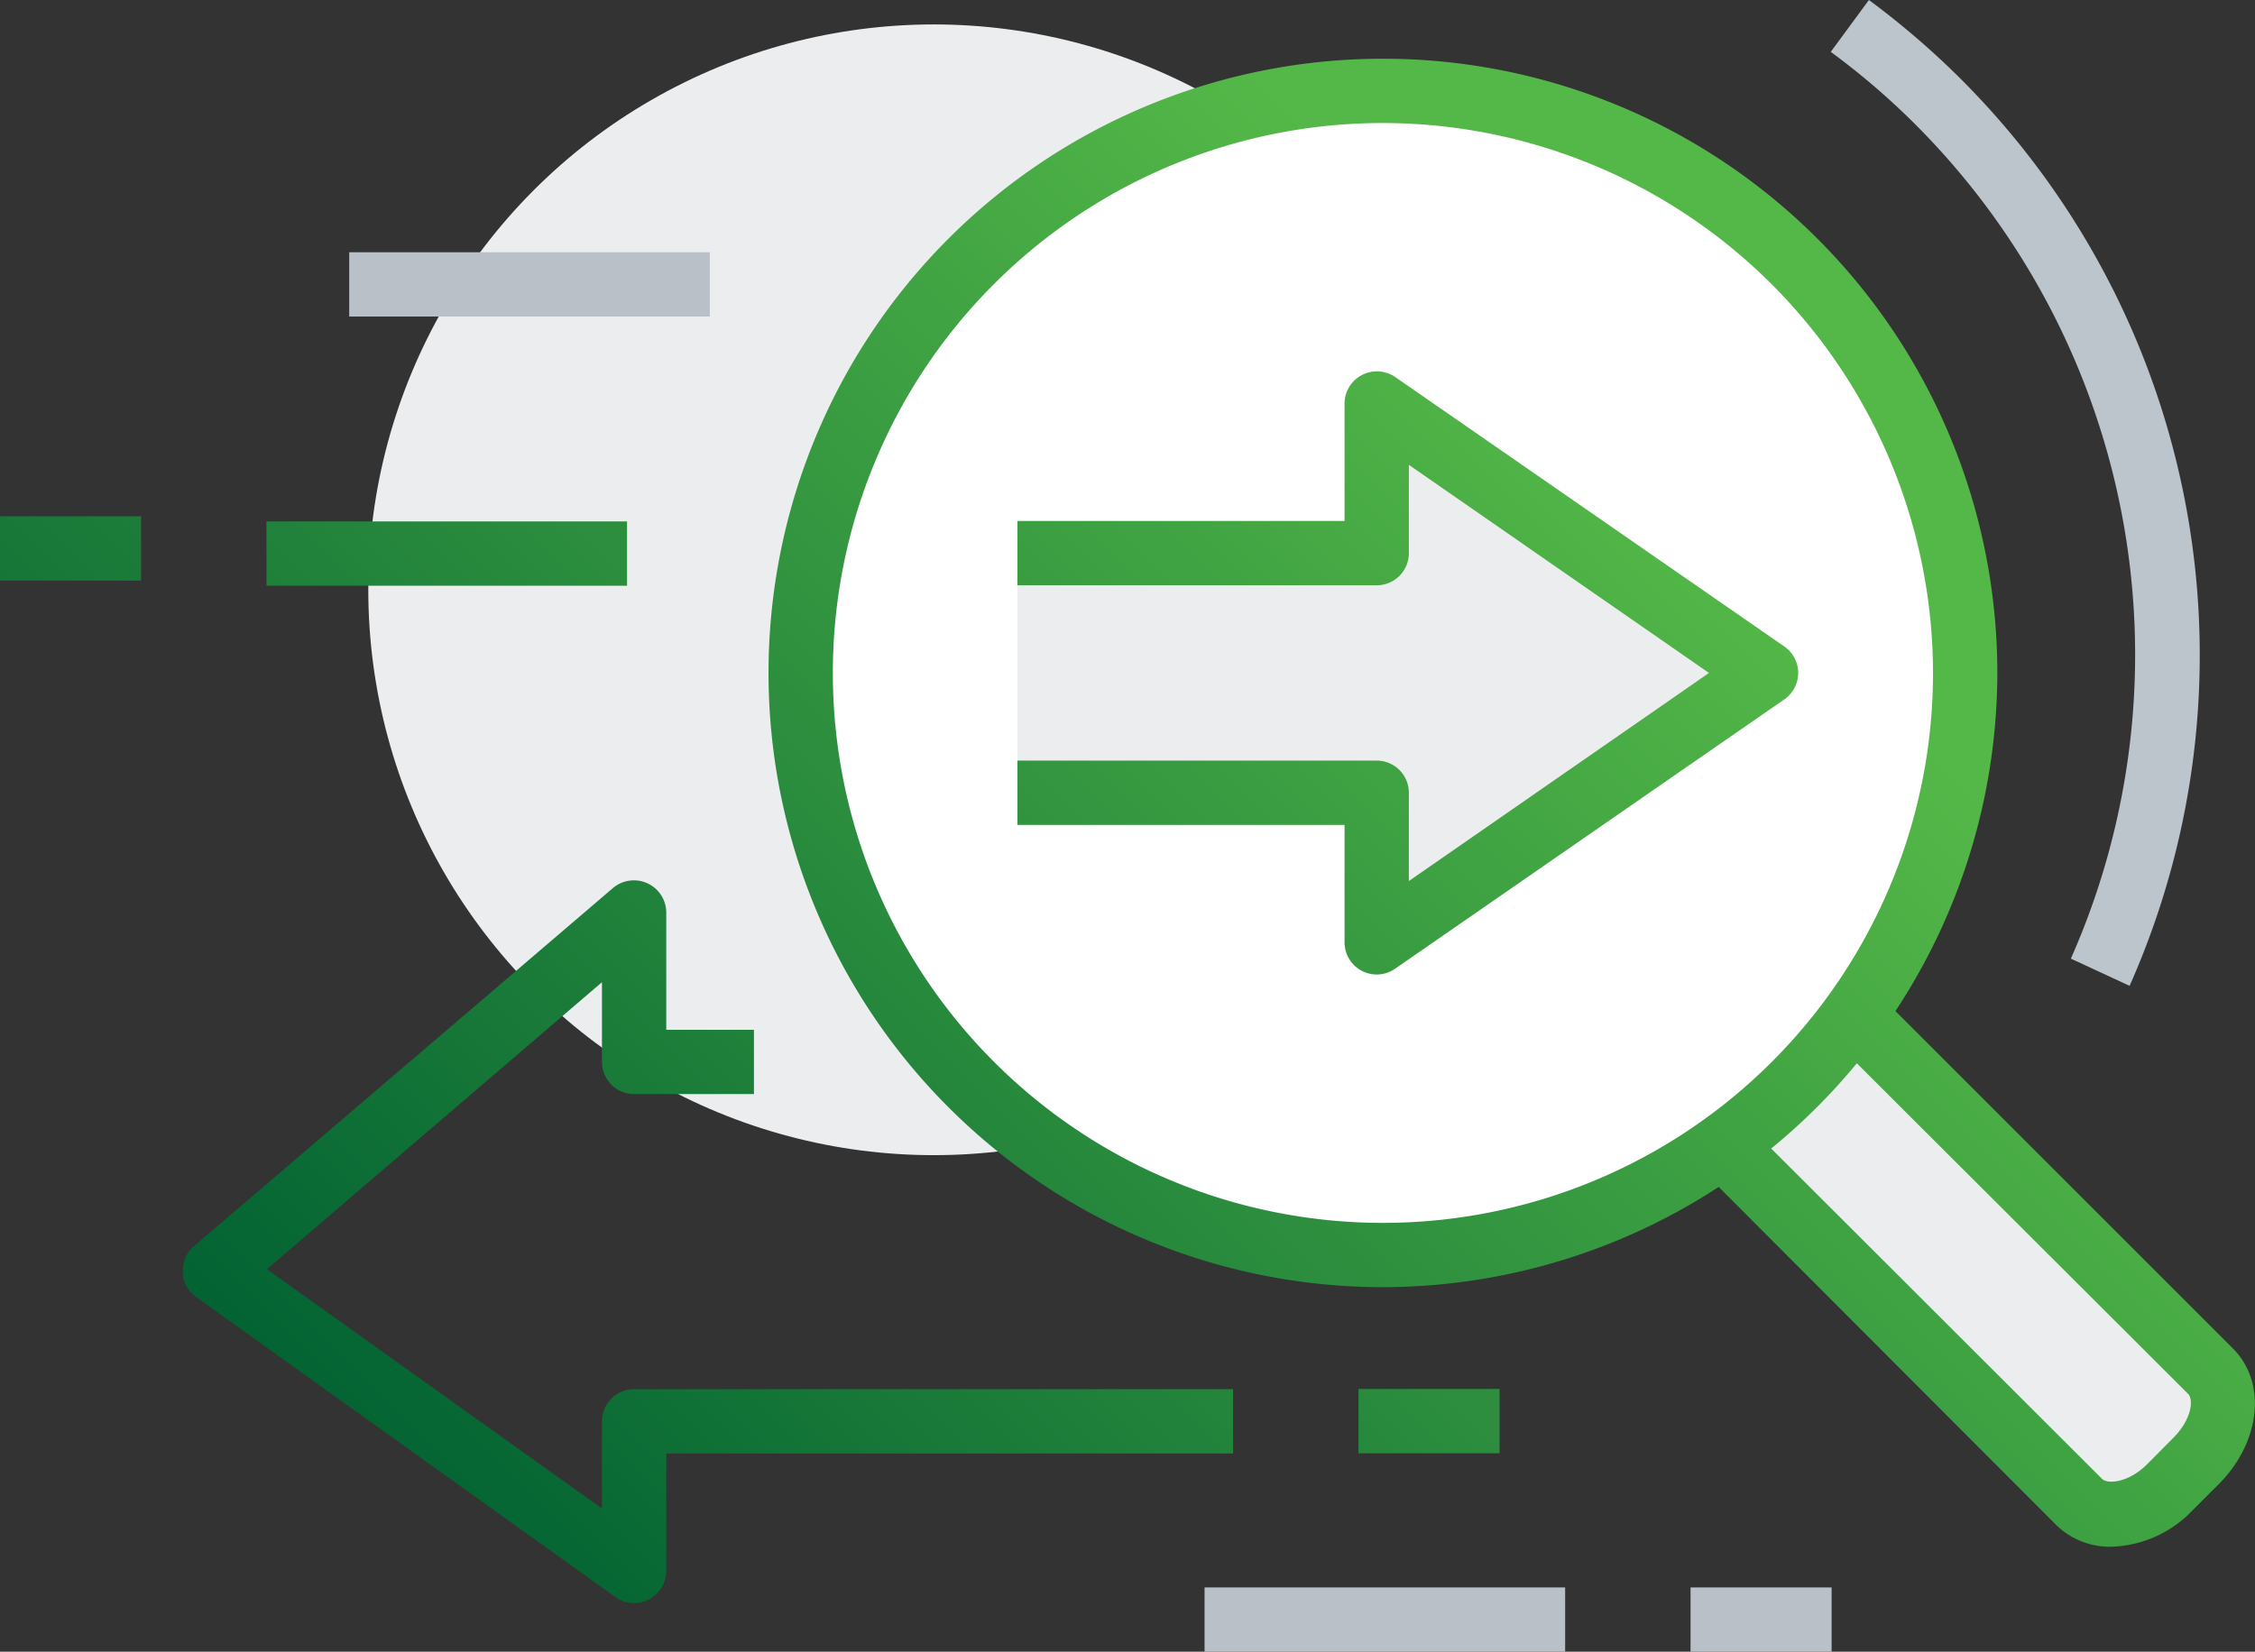
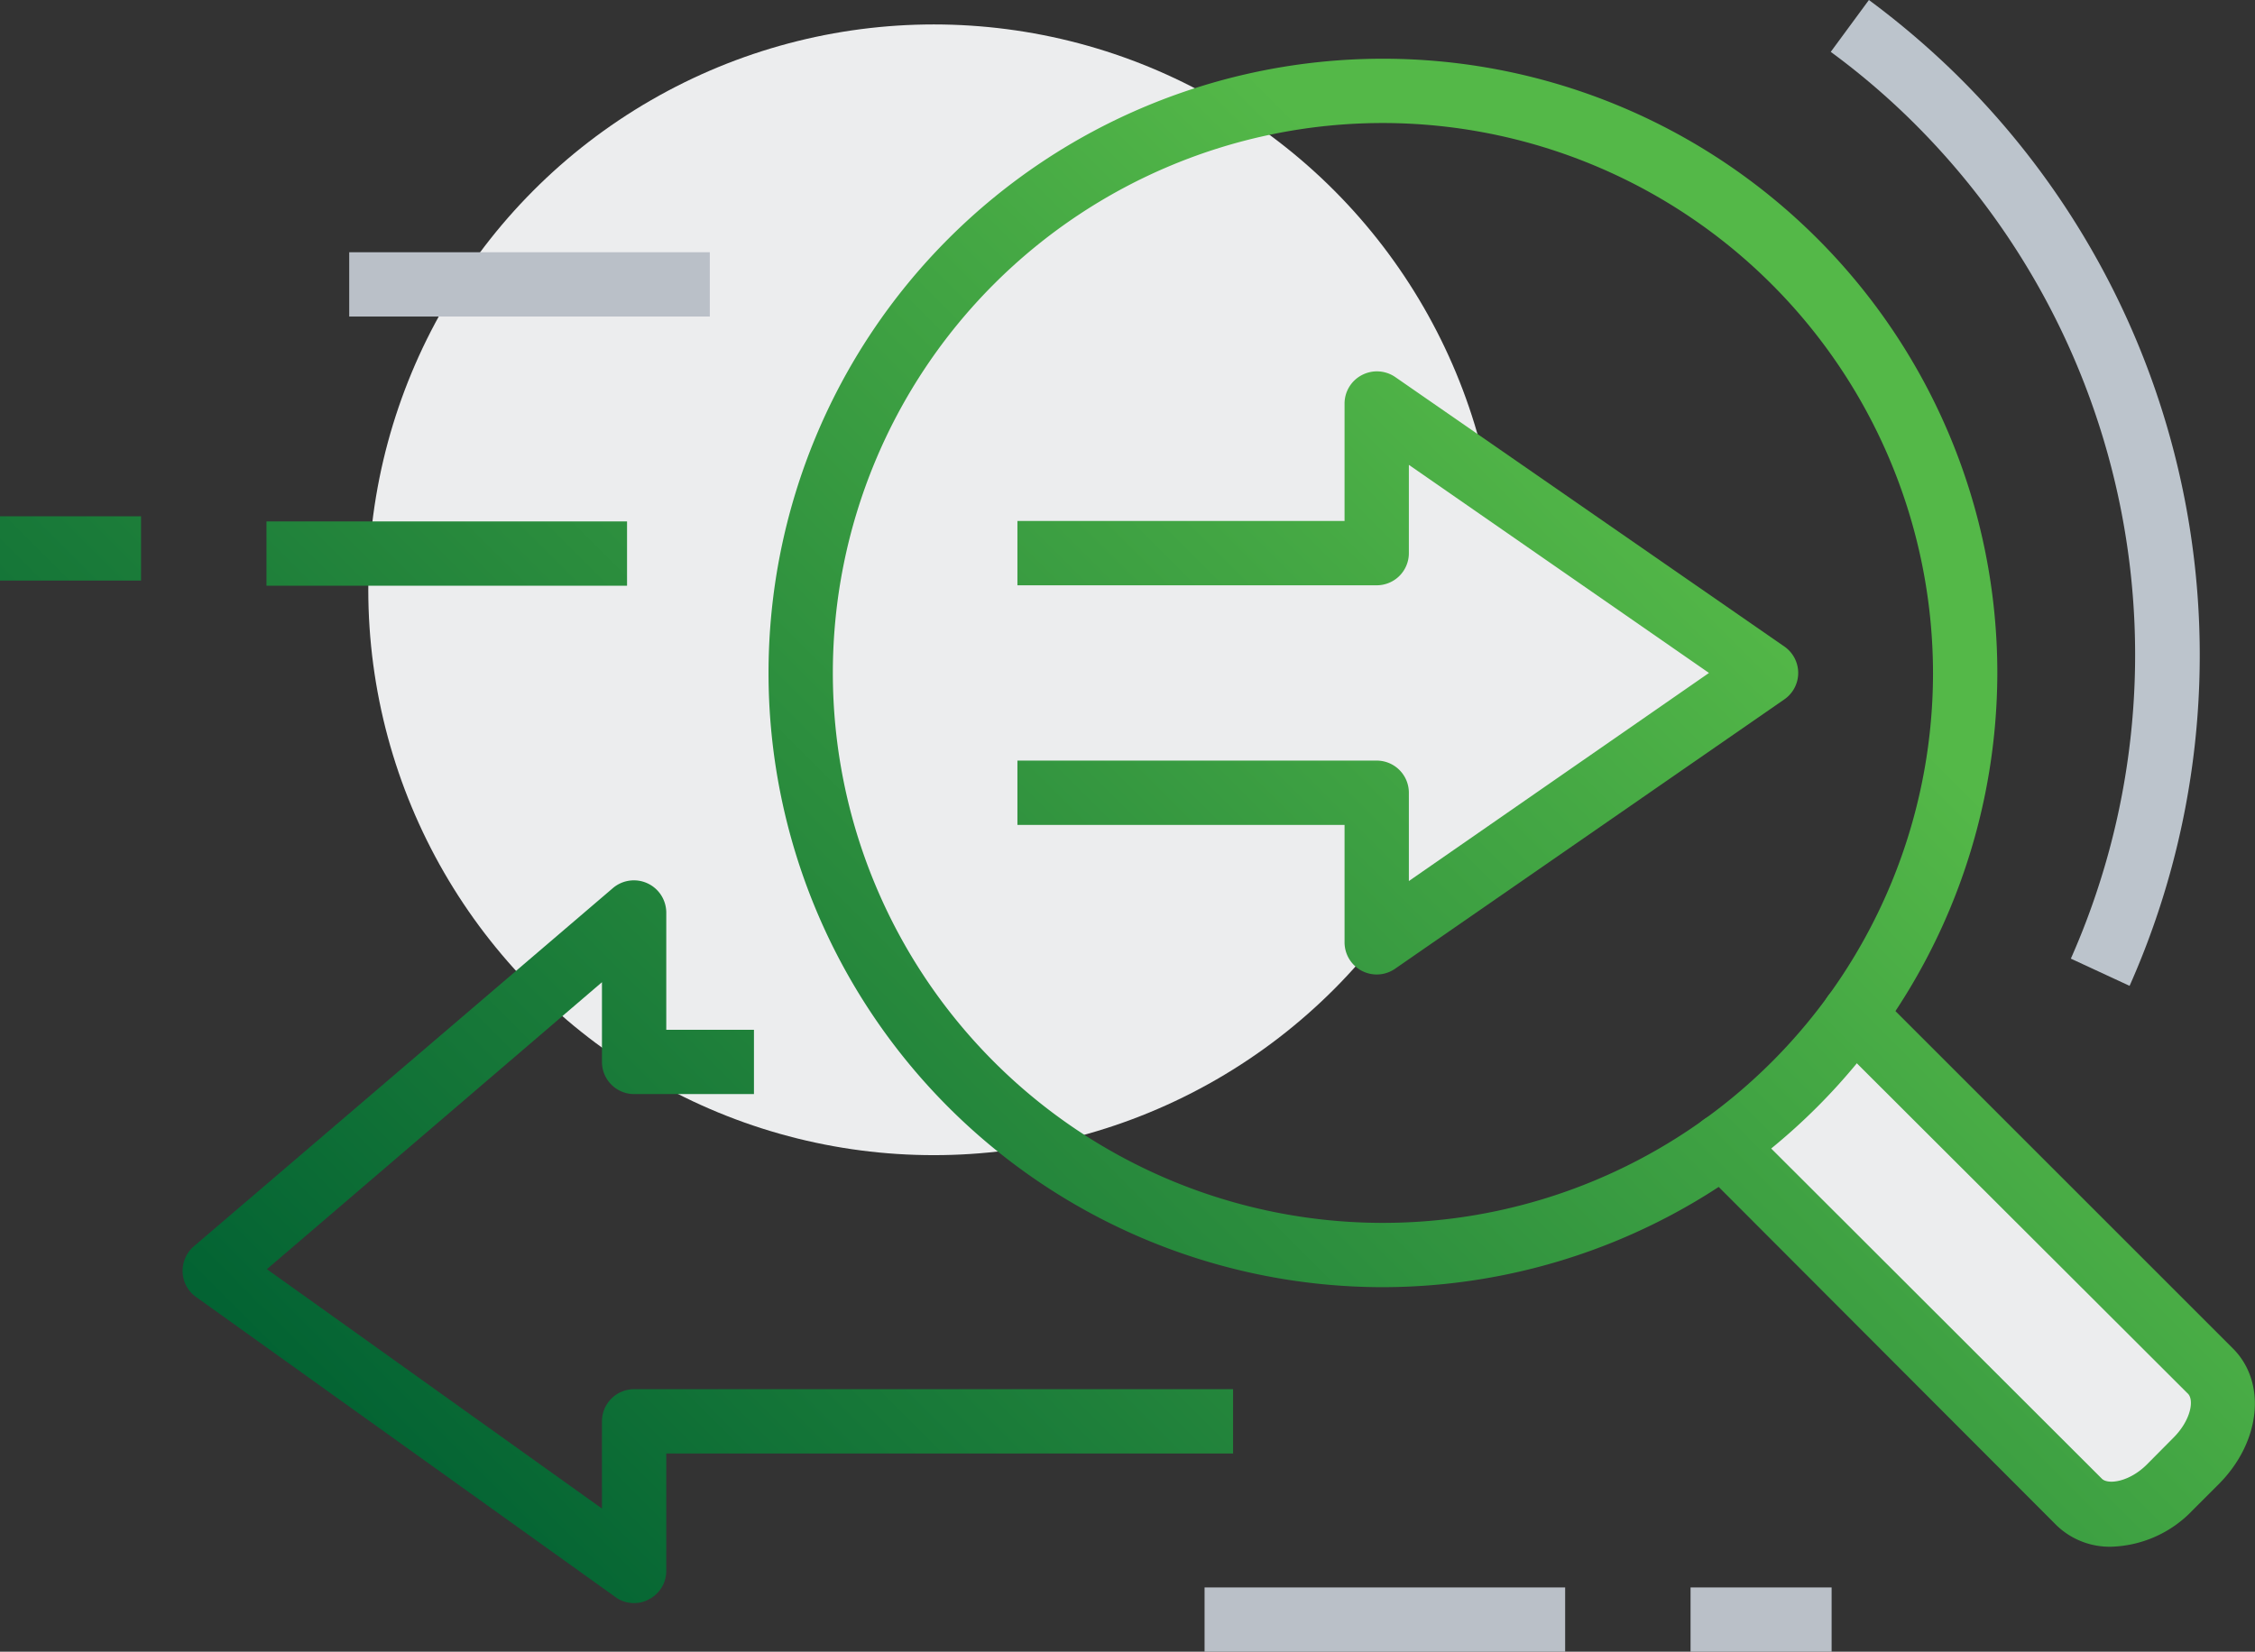
<svg xmlns="http://www.w3.org/2000/svg" xmlns:xlink="http://www.w3.org/1999/xlink" viewBox="0 0 105.19 77.07">
  <rect x="0" y="0" width="105.19" height="77.07" fill="#333333" stroke="none" />
  <defs>
    <style>.cls-1{fill:#bac0c8;}.cls-2{fill:#ecedee;}.cls-3{fill:url(#Безымянный_градиент_3);}.cls-4{fill:#fff;}.cls-5{fill:url(#Безымянный_градиент_3-2);}.cls-6{fill:#bcc4cc;}.cls-7{fill:url(#Безымянный_градиент_3-3);}.cls-8{fill:url(#Безымянный_градиент_3-4);}.cls-9{fill:url(#Безымянный_градиент_3-5);}.cls-10{fill:url(#Безымянный_градиент_3-6);}.cls-11{fill:url(#Безымянный_градиент_3-7);}</style>
    <linearGradient id="Безымянный_градиент_3" x1="50.8" y1="101.42" x2="103.75" y2="48.47" gradientUnits="userSpaceOnUse">
      <stop offset="0" stop-color="#036333" />
      <stop offset="1" stop-color="#54b848" />
    </linearGradient>
    <linearGradient id="Безымянный_градиент_3-2" x1="22.64" y1="73.27" x2="75.59" y2="20.32" xlink:href="#Безымянный_градиент_3" />
    <linearGradient id="Безымянный_градиент_3-3" x1="21.6" y1="72.23" x2="74.55" y2="19.28" xlink:href="#Безымянный_градиент_3" />
    <linearGradient id="Безымянный_градиент_3-4" x1="22.83" y1="73.46" x2="75.78" y2="20.51" xlink:href="#Безымянный_градиент_3" />
    <linearGradient id="Безымянный_градиент_3-5" x1="-1.98" y1="48.65" x2="50.97" y2="-4.3" xlink:href="#Безымянный_градиент_3" />
    <linearGradient id="Безымянный_градиент_3-6" x1="41.17" y1="91.8" x2="94.12" y2="38.85" xlink:href="#Безымянный_градиент_3" />
    <linearGradient id="Безымянный_градиент_3-7" x1="-10.87" y1="39.75" x2="42.08" y2="-13.2" xlink:href="#Безымянный_градиент_3" />
  </defs>
  <title>Ресурс 97</title>
  <g id="Слой_2" data-name="Слой 2">
    <g id="_1" data-name="1">
      <rect class="cls-1" x="56.19" y="74.07" width="16.82" height="3" />
      <rect class="cls-1" x="78.86" y="74.07" width="6.58" height="3" />
      <path class="cls-2" d="M103.1,64,86.48,47.36l-6.12,6.09L97,70.09c1,1,2.87.68,4.22-.67l1.22-1.22C103.78,66.85,104.08,65,103.1,64Z" />
      <circle class="cls-2" cx="43.56" cy="27.52" r="26.38" />
      <path class="cls-3" d="M98.5,72.17a3.56,3.56,0,0,1-2.57-1L79.3,54.51a1.49,1.49,0,0,1,0-2.12,1.51,1.51,0,0,1,2.12,0L98.05,69c.28.28,1.27.16,2.1-.67l1.22-1.23c.84-.83,1-1.81.67-2.09L85.42,48.42a1.51,1.51,0,0,1,0-2.12,1.49,1.49,0,0,1,2.12,0l16.62,16.62c1.59,1.59,1.3,4.37-.67,6.34l-1.22,1.22A5.45,5.45,0,0,1,98.5,72.17Z" />
-       <circle class="cls-4" cx="64.51" cy="31.4" r="27.16" />
      <path class="cls-5" d="M64.51,60.06A28.66,28.66,0,1,1,93.17,31.4,28.7,28.7,0,0,1,64.51,60.06Zm0-54.32A25.66,25.66,0,1,0,90.17,31.4,25.69,25.69,0,0,0,64.51,5.74Z" />
      <path class="cls-6" d="M99.34,46,96.6,44.73A35,35,0,0,0,88.85,5.32a34.15,34.15,0,0,0-3.45-2.9L87.18,0a38.93,38.93,0,0,1,3.75,3.16A38,38,0,0,1,99.34,46Z" />
      <polygon class="cls-2" points="82.95 31.4 64.79 18.83 64.79 25.81 47.46 25.81 47.46 36.99 64.79 36.99 64.79 43.97 82.95 31.4" />
      <path class="cls-7" d="M64.22,45.47a1.5,1.5,0,0,1-1.5-1.5V38.49H47.46v-3H64.22a1.5,1.5,0,0,1,1.5,1.5v4.12l14-9.71-14-9.71v4.12a1.5,1.5,0,0,1-1.5,1.5H47.46v-3H62.72V18.83a1.5,1.5,0,0,1,.81-1.33,1.51,1.51,0,0,1,1.55.09L83.24,30.17a1.5,1.5,0,0,1,0,2.46L65.08,45.2A1.51,1.51,0,0,1,64.22,45.47Z" />
      <path class="cls-8" d="M29.58,74.8a1.43,1.43,0,0,1-.87-.28l-19.56-14a1.48,1.48,0,0,1-.63-1.15A1.51,1.51,0,0,1,9,58.19L28.6,41.43a1.51,1.51,0,0,1,2.48,1.14v5.48h4.09v3H29.58a1.5,1.5,0,0,1-1.5-1.5V45.83L12.45,59.22,28.08,70.39V66.32a1.5,1.5,0,0,1,1.5-1.5H57.52v3H31.08V73.3a1.49,1.49,0,0,1-.82,1.33A1.37,1.37,0,0,1,29.58,74.8Z" />
      <rect class="cls-1" x="16.29" y="11.77" width="16.82" height="3" />
      <rect class="cls-9" x="12.43" y="24.33" width="16.82" height="3" />
-       <rect class="cls-10" x="63.37" y="64.81" width="6.58" height="3" />
      <rect class="cls-11" y="24.09" width="6.58" height="3" />
    </g>
  </g>
</svg>